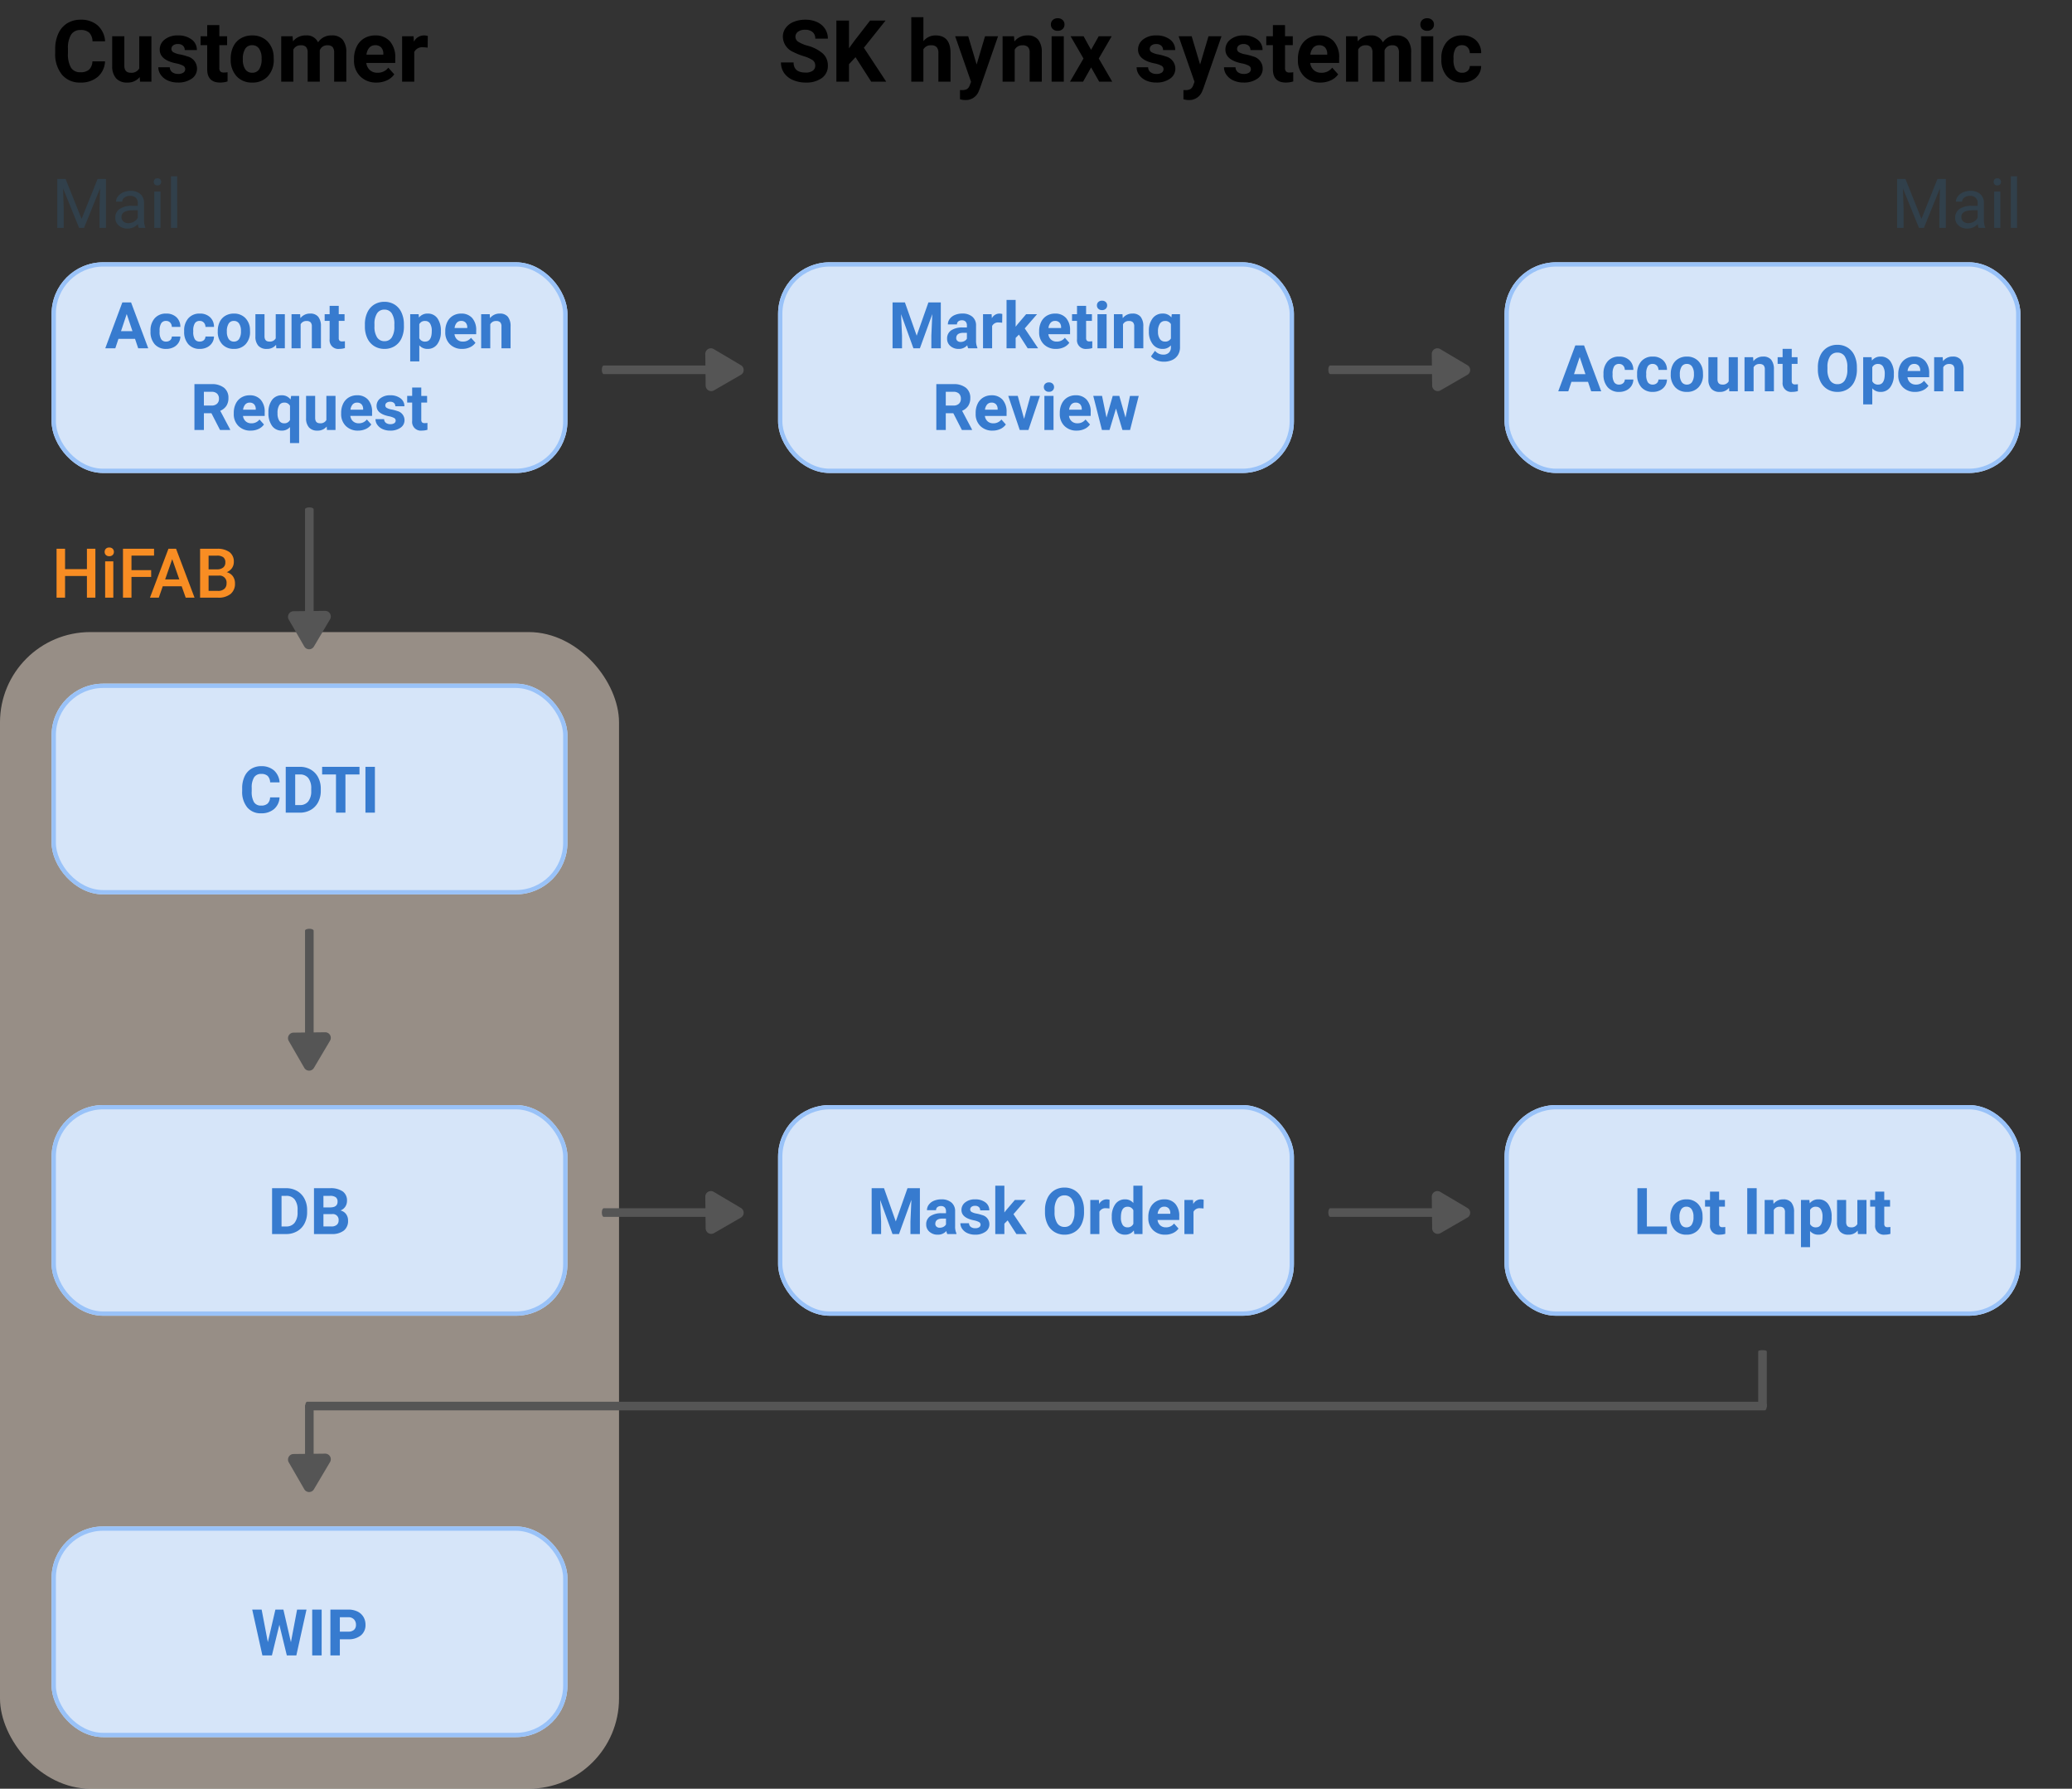
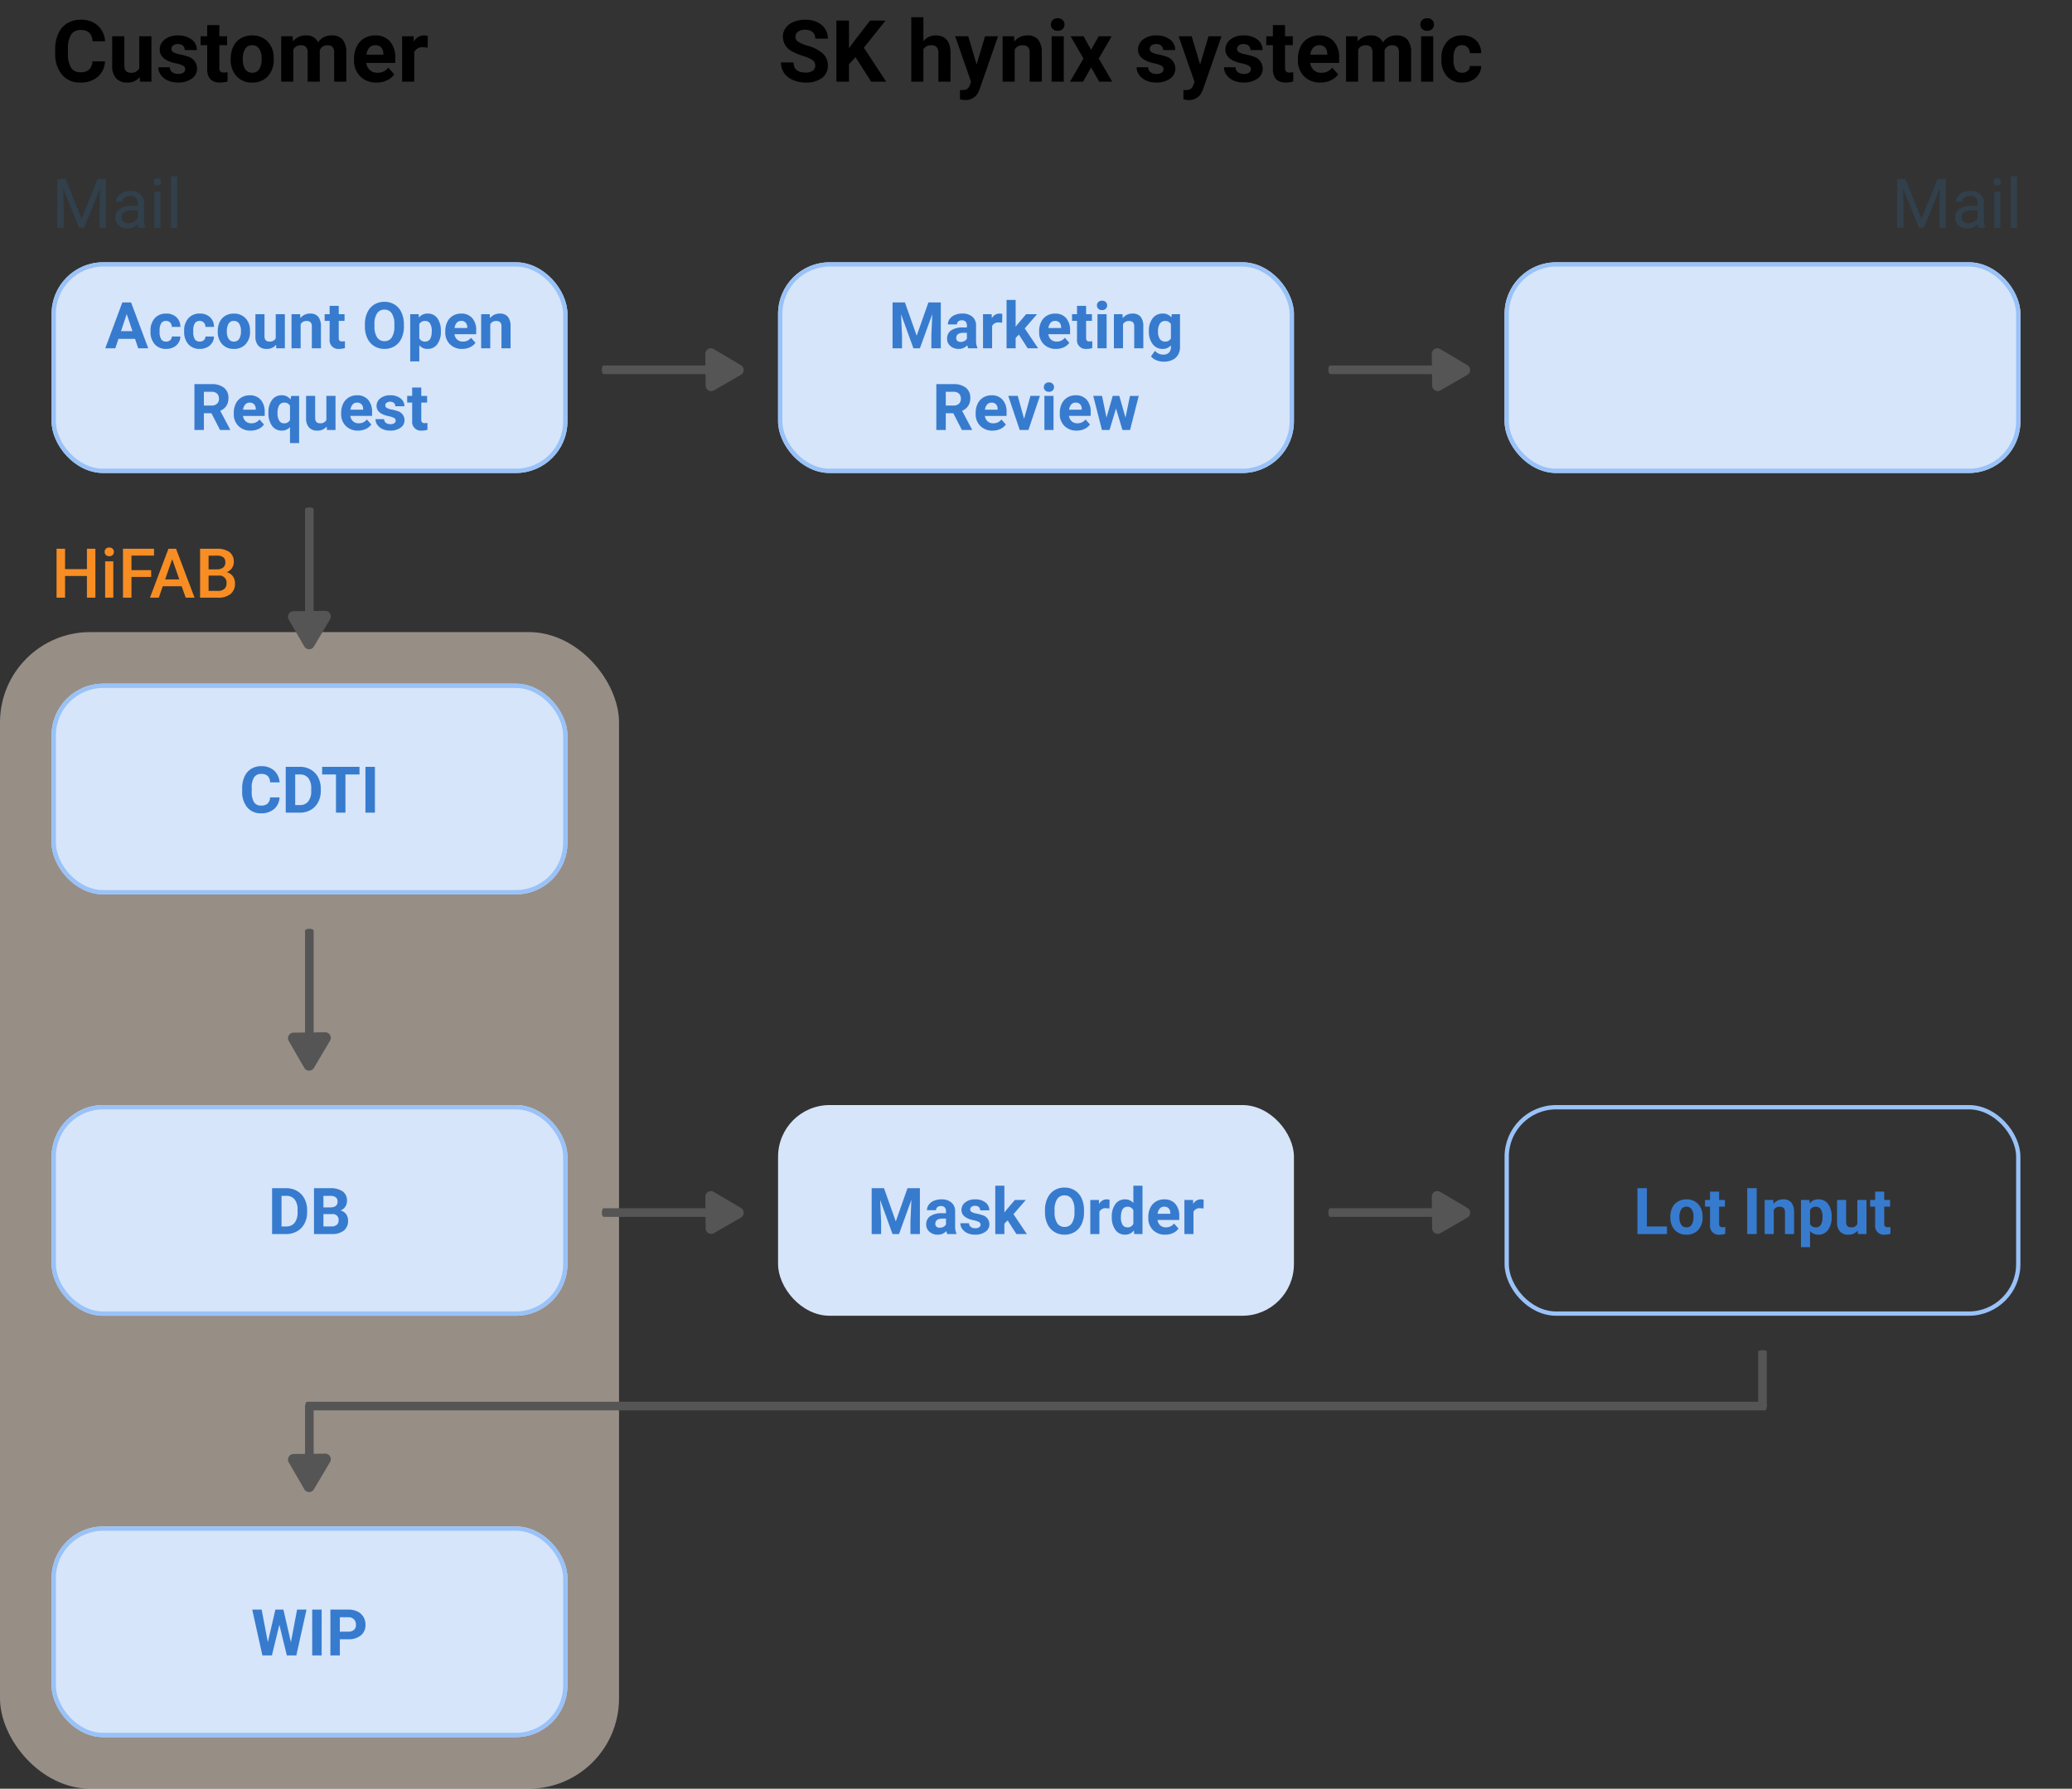
<svg xmlns="http://www.w3.org/2000/svg" width="482" height="416" viewBox="0 0 482 416">
  <rect x="0" y="0" width="482" height="416" fill="#333333" stroke="none" />
  <defs>
    <clipPath id="clip-online-service-img1-mo">
      <rect width="482" height="416" />
    </clipPath>
  </defs>
  <g id="online-service-img1-mo" clip-path="url(#clip-online-service-img1-mo)">
    <g id="그룹_19" data-name="그룹 19" transform="translate(-161 -6)">
      <g id="사각형_10" data-name="사각형 10" transform="translate(173 67)" fill="#d6e5f9" stroke="#99c2f8" stroke-width="1">
        <rect width="120" height="49" rx="12" stroke="none" />
        <rect x="0.5" y="0.5" width="119" height="48" rx="11.5" fill="none" />
      </g>
      <path id="패스_1083" data-name="패스 1083" d="M-40.591-2.2h-3.853L-45.176,0h-2.336l3.97-10.664h2.036L-37.515,0h-2.336Zm-3.259-1.78h2.666l-1.34-3.992ZM-33.362-1.56a1.388,1.388,0,0,0,.952-.322,1.129,1.129,0,0,0,.381-.857h1.985a2.715,2.715,0,0,1-.439,1.476,2.9,2.9,0,0,1-1.183,1.04,3.7,3.7,0,0,1-1.659.37,3.44,3.44,0,0,1-2.681-1.08,4.275,4.275,0,0,1-.981-2.985v-.139a4.226,4.226,0,0,1,.974-2.922A3.4,3.4,0,0,1-33.34-8.071a3.333,3.333,0,0,1,2.384.846,3,3,0,0,1,.912,2.252h-1.985a1.455,1.455,0,0,0-.381-1.005,1.27,1.27,0,0,0-.967-.387,1.275,1.275,0,0,0-1.117.539,3.125,3.125,0,0,0-.377,1.749v.22A3.164,3.164,0,0,0-34.5-2.1,1.291,1.291,0,0,0-33.362-1.56Zm7.822,0a1.388,1.388,0,0,0,.952-.322,1.129,1.129,0,0,0,.381-.857h1.985a2.715,2.715,0,0,1-.439,1.476,2.9,2.9,0,0,1-1.183,1.04A3.7,3.7,0,0,1-25.5.146a3.44,3.44,0,0,1-2.681-1.08,4.275,4.275,0,0,1-.981-2.985v-.139a4.226,4.226,0,0,1,.974-2.922,3.4,3.4,0,0,1,2.673-1.091,3.333,3.333,0,0,1,2.384.846,3,3,0,0,1,.912,2.252h-1.985a1.455,1.455,0,0,0-.381-1.005,1.27,1.27,0,0,0-.967-.387,1.275,1.275,0,0,0-1.117.539,3.125,3.125,0,0,0-.377,1.749v.22A3.164,3.164,0,0,0-26.675-2.1,1.291,1.291,0,0,0-25.54-1.56Zm4.2-2.476a4.7,4.7,0,0,1,.454-2.1,3.324,3.324,0,0,1,1.307-1.428A3.814,3.814,0,0,1-17.6-8.071a3.609,3.609,0,0,1,2.618.981A3.939,3.939,0,0,1-13.85-4.424l.015.542A4.142,4.142,0,0,1-14.854-.956a3.539,3.539,0,0,1-2.732,1.1,3.556,3.556,0,0,1-2.736-1.1A4.215,4.215,0,0,1-21.343-3.94Zm2.117.15A2.962,2.962,0,0,0-18.8-2.158a1.4,1.4,0,0,0,1.216.6,1.4,1.4,0,0,0,1.2-.591,3.241,3.241,0,0,0,.432-1.889,2.933,2.933,0,0,0-.432-1.716A1.4,1.4,0,0,0-17.6-6.365a1.382,1.382,0,0,0-1.2.605A3.3,3.3,0,0,0-19.226-3.885Zm11.44,3.08A2.654,2.654,0,0,1-9.954.146,2.5,2.5,0,0,1-11.9-.586a3.127,3.127,0,0,1-.685-2.146V-7.925h2.117V-2.8q0,1.239,1.128,1.239a1.528,1.528,0,0,0,1.479-.748V-7.925h2.124V0H-7.727Zm5.6-7.119.066.916A2.767,2.767,0,0,1,.154-8.071a2.3,2.3,0,0,1,1.875.74,3.451,3.451,0,0,1,.63,2.212V0H.542V-5.068a1.373,1.373,0,0,0-.293-.978,1.312,1.312,0,0,0-.974-.3,1.456,1.456,0,0,0-1.34.762V0H-4.182V-7.925ZM6.8-9.873v1.948H8.152v1.553H6.8v3.955a.944.944,0,0,0,.168.63.846.846,0,0,0,.645.19,3.376,3.376,0,0,0,.623-.051v1.6a4.358,4.358,0,0,1-1.282.19A2.021,2.021,0,0,1,4.68-2.1v-4.27H3.523V-7.925H4.68V-9.873ZM21.965-5.09a6.438,6.438,0,0,1-.557,2.761A4.192,4.192,0,0,1,19.816-.5a4.407,4.407,0,0,1-2.377.645,4.437,4.437,0,0,1-2.366-.637,4.233,4.233,0,0,1-1.611-1.82,6.253,6.253,0,0,1-.579-2.721v-.527a6.4,6.4,0,0,1,.568-2.772,4.226,4.226,0,0,1,1.6-1.838,4.412,4.412,0,0,1,2.369-.641,4.412,4.412,0,0,1,2.369.641,4.226,4.226,0,0,1,1.6,1.838,6.386,6.386,0,0,1,.568,2.765Zm-2.227-.483a4.488,4.488,0,0,0-.6-2.549,1.957,1.957,0,0,0-1.714-.872,1.958,1.958,0,0,0-1.707.861A4.436,4.436,0,0,0,15.11-5.61v.52a4.544,4.544,0,0,0,.6,2.534,1.952,1.952,0,0,0,1.729.9,1.935,1.935,0,0,0,1.7-.868,4.517,4.517,0,0,0,.6-2.531ZM30.557-3.889a4.753,4.753,0,0,1-.831,2.933A2.665,2.665,0,0,1,27.48.146,2.469,2.469,0,0,1,25.54-.688V3.047H23.423V-7.925h1.963l.073.776a2.488,2.488,0,0,1,2.007-.923,2.683,2.683,0,0,1,2.278,1.084A4.882,4.882,0,0,1,30.557-4ZM28.44-4.043a3.119,3.119,0,0,0-.392-1.707,1.276,1.276,0,0,0-1.139-.6,1.386,1.386,0,0,0-1.37.762v3.245a1.41,1.41,0,0,0,1.384.784Q28.44-1.56,28.44-4.043ZM35.515.146A3.89,3.89,0,0,1,32.677-.923a3.8,3.8,0,0,1-1.095-2.849v-.205a4.787,4.787,0,0,1,.461-2.135,3.386,3.386,0,0,1,1.307-1.45,3.669,3.669,0,0,1,1.93-.509,3.289,3.289,0,0,1,2.56,1.025,4.167,4.167,0,0,1,.934,2.908v.864H33.728a1.966,1.966,0,0,0,.619,1.245,1.871,1.871,0,0,0,1.307.469,2.285,2.285,0,0,0,1.912-.886l1.04,1.165A3.178,3.178,0,0,1,37.317-.231,4.229,4.229,0,0,1,35.515.146Zm-.242-6.511a1.323,1.323,0,0,0-1.022.427,2.209,2.209,0,0,0-.5,1.221h2.944v-.169a1.576,1.576,0,0,0-.381-1.092A1.365,1.365,0,0,0,35.273-6.365Zm6.65-1.56.066.916a2.767,2.767,0,0,1,2.278-1.062,2.3,2.3,0,0,1,1.875.74,3.451,3.451,0,0,1,.63,2.212V0H44.656V-5.068a1.373,1.373,0,0,0-.293-.978,1.312,1.312,0,0,0-.974-.3,1.456,1.456,0,0,0-1.34.762V0H39.932V-7.925ZM-22.819,15.1h-1.75V19h-2.2V8.336H-22.8a4.479,4.479,0,0,1,2.915.842,2.907,2.907,0,0,1,1.025,2.38,3.281,3.281,0,0,1-.472,1.82,3.222,3.222,0,0,1-1.432,1.161l2.307,4.358V19h-2.358Zm-1.75-1.78H-22.8a1.815,1.815,0,0,0,1.282-.421,1.505,1.505,0,0,0,.454-1.161,1.611,1.611,0,0,0-.428-1.187,1.781,1.781,0,0,0-1.315-.432h-1.765Zm10.884,5.83a3.89,3.89,0,0,1-2.838-1.069,3.8,3.8,0,0,1-1.095-2.849v-.205a4.787,4.787,0,0,1,.461-2.135,3.386,3.386,0,0,1,1.307-1.45,3.669,3.669,0,0,1,1.93-.509,3.289,3.289,0,0,1,2.56,1.025,4.167,4.167,0,0,1,.934,2.908v.864h-5.046a1.966,1.966,0,0,0,.619,1.245,1.871,1.871,0,0,0,1.307.469,2.285,2.285,0,0,0,1.912-.886l1.04,1.165a3.178,3.178,0,0,1-1.289,1.051A4.229,4.229,0,0,1-13.685,19.146Zm-.242-6.511a1.323,1.323,0,0,0-1.022.427,2.209,2.209,0,0,0-.5,1.221h2.944v-.169a1.576,1.576,0,0,0-.381-1.092A1.365,1.365,0,0,0-13.927,12.635Zm4.373,2.329a4.737,4.737,0,0,1,.831-2.952,2.718,2.718,0,0,1,2.281-1.084,2.433,2.433,0,0,1,2.029.974l.139-.828h1.86V22.047H-4.537V18.319a2.44,2.44,0,0,1-1.919.828,2.7,2.7,0,0,1-2.256-1.1A4.969,4.969,0,0,1-9.554,14.964Zm2.117.15a3.107,3.107,0,0,0,.4,1.731,1.278,1.278,0,0,0,1.124.594,1.423,1.423,0,0,0,1.377-.778V13.383A1.412,1.412,0,0,0-5.9,12.635a1.293,1.293,0,0,0-1.135.594A3.432,3.432,0,0,0-7.438,15.115ZM4,18.194a2.654,2.654,0,0,1-2.168.952,2.5,2.5,0,0,1-1.945-.732A3.127,3.127,0,0,1-.8,16.268V11.075H1.315V16.2q0,1.239,1.128,1.239a1.528,1.528,0,0,0,1.479-.748V11.075H6.046V19H4.054Zm7.295.952a3.89,3.89,0,0,1-2.838-1.069,3.8,3.8,0,0,1-1.095-2.849v-.205a4.787,4.787,0,0,1,.461-2.135,3.386,3.386,0,0,1,1.307-1.45,3.669,3.669,0,0,1,1.93-.509,3.289,3.289,0,0,1,2.56,1.025,4.167,4.167,0,0,1,.934,2.908v.864H9.5a1.966,1.966,0,0,0,.619,1.245,1.871,1.871,0,0,0,1.307.469,2.285,2.285,0,0,0,1.912-.886l1.04,1.165a3.178,3.178,0,0,1-1.289,1.051A4.229,4.229,0,0,1,11.29,19.146Zm-.242-6.511a1.323,1.323,0,0,0-1.022.427,2.209,2.209,0,0,0-.5,1.221h2.944v-.169a1.576,1.576,0,0,0-.381-1.092A1.365,1.365,0,0,0,11.049,12.635Zm8.994,4.175a.682.682,0,0,0-.385-.612,4.368,4.368,0,0,0-1.234-.4Q15.6,15.206,15.6,13.4a2.178,2.178,0,0,1,.875-1.761,3.531,3.531,0,0,1,2.289-.707,3.8,3.8,0,0,1,2.413.71,2.239,2.239,0,0,1,.9,1.846H19.962a1.024,1.024,0,0,0-.293-.751,1.24,1.24,0,0,0-.916-.3,1.267,1.267,0,0,0-.828.242.763.763,0,0,0-.293.615.652.652,0,0,0,.333.568,3.428,3.428,0,0,0,1.124.374,9.183,9.183,0,0,1,1.333.355A2.19,2.19,0,0,1,22.1,16.722a2.067,2.067,0,0,1-.93,1.754,4.013,4.013,0,0,1-2.4.67A4.191,4.191,0,0,1,17,18.791a2.968,2.968,0,0,1-1.212-.974,2.263,2.263,0,0,1-.439-1.337h2.007a1.105,1.105,0,0,0,.417.864,1.656,1.656,0,0,0,1.04.3,1.533,1.533,0,0,0,.919-.231A.718.718,0,0,0,20.043,16.81ZM26,9.127v1.948h1.355v1.553H26v3.955a.944.944,0,0,0,.168.63.846.846,0,0,0,.645.19,3.376,3.376,0,0,0,.623-.051v1.6a4.358,4.358,0,0,1-1.282.19A2.021,2.021,0,0,1,23.881,16.9v-4.27H22.723V11.075h1.157V9.127Z" transform="translate(233 87)" fill="#377bcf" />
    </g>
    <g id="그룹_180" data-name="그룹 180" transform="translate(8 -6)">
      <g id="사각형_10-2" data-name="사각형 10" transform="translate(173 67)" fill="#d6e5f9" stroke="#99c2f8" stroke-width="1">
        <rect width="120" height="49" rx="12" stroke="none" />
        <rect x="0.5" y="0.5" width="119" height="48" rx="11.5" fill="none" />
      </g>
      <path id="패스_1088" data-name="패스 1088" d="M-30.494-10.664l2.739,7.734,2.725-7.734h2.886V0h-2.2V-2.915l.22-5.032L-27.008,0h-1.509l-2.871-7.939.22,5.024V0h-2.2V-10.664ZM-15.773,0a2.351,2.351,0,0,1-.212-.71,2.561,2.561,0,0,1-2,.857,2.814,2.814,0,0,1-1.93-.674,2.167,2.167,0,0,1-.765-1.7,2.24,2.24,0,0,1,.934-1.934,4.608,4.608,0,0,1,2.7-.681h.974V-5.3a1.306,1.306,0,0,0-.282-.879,1.109,1.109,0,0,0-.89-.33,1.261,1.261,0,0,0-.839.256.871.871,0,0,0-.3.7H-20.5a2.126,2.126,0,0,1,.425-1.274,2.808,2.808,0,0,1,1.2-.919,4.378,4.378,0,0,1,1.743-.333,3.459,3.459,0,0,1,2.325.736,2.575,2.575,0,0,1,.861,2.069v3.435a3.789,3.789,0,0,0,.315,1.707V0Zm-1.75-1.472a1.823,1.823,0,0,0,.864-.209,1.371,1.371,0,0,0,.586-.56V-3.6h-.791q-1.589,0-1.692,1.1l-.007.125a.847.847,0,0,0,.278.652A1.081,1.081,0,0,0-17.523-1.472ZM-7.87-5.94A5.751,5.751,0,0,0-8.632-6a1.55,1.55,0,0,0-1.575.813V0h-2.117V-7.925h2l.059.945A1.961,1.961,0,0,1-8.5-8.071a2.218,2.218,0,0,1,.659.1Zm3.9,2.761-.762.762V0H-6.852V-11.25h2.117v6.233l.41-.527L-2.3-7.925H.245l-2.864,3.3L.494,0H-1.937ZM4.662.146A3.89,3.89,0,0,1,1.824-.923,3.8,3.8,0,0,1,.729-3.772v-.205A4.787,4.787,0,0,1,1.19-6.112,3.386,3.386,0,0,1,2.5-7.562a3.669,3.669,0,0,1,1.93-.509,3.289,3.289,0,0,1,2.56,1.025,4.167,4.167,0,0,1,.934,2.908v.864H2.875a1.966,1.966,0,0,0,.619,1.245A1.871,1.871,0,0,0,4.8-1.56a2.285,2.285,0,0,0,1.912-.886l1.04,1.165A3.178,3.178,0,0,1,6.464-.231,4.229,4.229,0,0,1,4.662.146ZM4.42-6.365A1.323,1.323,0,0,0,3.4-5.938a2.209,2.209,0,0,0-.5,1.221H5.841v-.169A1.576,1.576,0,0,0,5.46-5.979,1.365,1.365,0,0,0,4.42-6.365Zm7.236-3.508v1.948h1.355v1.553H11.656v3.955a.944.944,0,0,0,.168.63.846.846,0,0,0,.645.19,3.376,3.376,0,0,0,.623-.051v1.6a4.358,4.358,0,0,1-1.282.19A2.021,2.021,0,0,1,9.54-2.1v-4.27H8.383V-7.925H9.54V-9.873ZM16.425,0H14.3V-7.925h2.124ZM14.176-9.976a1.042,1.042,0,0,1,.319-.784,1.2,1.2,0,0,1,.868-.308,1.2,1.2,0,0,1,.864.308,1.036,1.036,0,0,1,.322.784,1.039,1.039,0,0,1-.326.791,1.2,1.2,0,0,1-.861.308,1.2,1.2,0,0,1-.861-.308A1.039,1.039,0,0,1,14.176-9.976Zm5.94,2.051.066.916A2.767,2.767,0,0,1,22.46-8.071a2.3,2.3,0,0,1,1.875.74,3.451,3.451,0,0,1,.63,2.212V0H22.848V-5.068a1.373,1.373,0,0,0-.293-.978,1.312,1.312,0,0,0-.974-.3,1.456,1.456,0,0,0-1.34.762V0H18.124V-7.925Zm6.145,3.9a4.644,4.644,0,0,1,.868-2.937,2.812,2.812,0,0,1,2.34-1.113,2.466,2.466,0,0,1,2.029.894l.088-.747H33.5V-.264a3.387,3.387,0,0,1-.472,1.809A3.034,3.034,0,0,1,31.7,2.717a4.673,4.673,0,0,1-2.007.4A4.346,4.346,0,0,1,28,2.772a3.016,3.016,0,0,1-1.252-.9L27.682.586a2.48,2.48,0,0,0,1.919.886,1.815,1.815,0,0,0,1.311-.45,1.69,1.69,0,0,0,.469-1.278V-.681a2.448,2.448,0,0,1-1.926.828A2.8,2.8,0,0,1,27.144-.97a4.643,4.643,0,0,1-.883-2.963Zm2.117.158a2.892,2.892,0,0,0,.432,1.691A1.375,1.375,0,0,0,30-1.56a1.47,1.47,0,0,0,1.384-.726V-5.624a1.466,1.466,0,0,0-1.37-.726,1.383,1.383,0,0,0-1.2.624A3.26,3.26,0,0,0,28.378-3.863ZM-19.237,15.1h-1.75V19h-2.2V8.336h3.962a4.479,4.479,0,0,1,2.915.842,2.907,2.907,0,0,1,1.025,2.38,3.281,3.281,0,0,1-.472,1.82,3.222,3.222,0,0,1-1.432,1.161l2.307,4.358V19h-2.358Zm-1.75-1.78h1.772a1.815,1.815,0,0,0,1.282-.421,1.505,1.505,0,0,0,.454-1.161,1.611,1.611,0,0,0-.428-1.187,1.781,1.781,0,0,0-1.315-.432h-1.765Zm10.884,5.83a3.89,3.89,0,0,1-2.838-1.069,3.8,3.8,0,0,1-1.095-2.849v-.205a4.787,4.787,0,0,1,.461-2.135,3.386,3.386,0,0,1,1.307-1.45,3.669,3.669,0,0,1,1.93-.509,3.289,3.289,0,0,1,2.56,1.025,4.167,4.167,0,0,1,.934,2.908v.864h-5.046a1.966,1.966,0,0,0,.619,1.245,1.871,1.871,0,0,0,1.307.469,2.285,2.285,0,0,0,1.912-.886l1.04,1.165A3.178,3.178,0,0,1-8.3,18.769,4.229,4.229,0,0,1-10.1,19.146Zm-.242-6.511a1.323,1.323,0,0,0-1.022.427,2.209,2.209,0,0,0-.5,1.221h2.944v-.169a1.576,1.576,0,0,0-.381-1.092A1.365,1.365,0,0,0-10.345,12.635Zm7.573,3.779L-1.3,11.075H.912L-1.761,19H-3.783l-2.673-7.925h2.212ZM4.076,19H1.952V11.075H4.076ZM1.827,9.024a1.042,1.042,0,0,1,.319-.784,1.2,1.2,0,0,1,.868-.308,1.2,1.2,0,0,1,.864.308,1.118,1.118,0,0,1,0,1.575,1.2,1.2,0,0,1-.861.308,1.2,1.2,0,0,1-.861-.308A1.039,1.039,0,0,1,1.827,9.024ZM9.467,19.146a3.89,3.89,0,0,1-2.838-1.069,3.8,3.8,0,0,1-1.095-2.849v-.205a4.787,4.787,0,0,1,.461-2.135A3.386,3.386,0,0,1,7.3,11.438a3.669,3.669,0,0,1,1.93-.509,3.289,3.289,0,0,1,2.56,1.025,4.167,4.167,0,0,1,.934,2.908v.864H7.679A1.966,1.966,0,0,0,8.3,16.971a1.871,1.871,0,0,0,1.307.469,2.285,2.285,0,0,0,1.912-.886l1.04,1.165a3.178,3.178,0,0,1-1.289,1.051A4.229,4.229,0,0,1,9.467,19.146Zm-.242-6.511a1.323,1.323,0,0,0-1.022.427,2.209,2.209,0,0,0-.5,1.221h2.944v-.169a1.576,1.576,0,0,0-.381-1.092A1.365,1.365,0,0,0,9.225,12.635Zm11.594,3.486,1.04-5.046H23.9L21.881,19H20.109l-1.5-4.988L17.106,19H15.341l-2.021-7.925h2.043L16.4,16.114l1.45-5.039h1.531Z" transform="translate(233 87)" fill="#377bcf" />
    </g>
    <g id="그룹_181" data-name="그룹 181" transform="translate(177 -6)">
      <g id="사각형_10-3" data-name="사각형 10" transform="translate(173 67)" fill="#d6e5f9" stroke="#99c2f8" stroke-width="1">
        <rect width="120" height="49" rx="12" stroke="none" />
        <rect x="0.5" y="0.5" width="119" height="48" rx="11.5" fill="none" />
      </g>
-       <path id="패스_1091" data-name="패스 1091" d="M-40.591-2.2h-3.853L-45.176,0h-2.336l3.97-10.664h2.036L-37.515,0h-2.336Zm-3.259-1.78h2.666l-1.34-3.992ZM-33.362-1.56a1.388,1.388,0,0,0,.952-.322,1.129,1.129,0,0,0,.381-.857h1.985a2.715,2.715,0,0,1-.439,1.476,2.9,2.9,0,0,1-1.183,1.04,3.7,3.7,0,0,1-1.659.37,3.44,3.44,0,0,1-2.681-1.08,4.275,4.275,0,0,1-.981-2.985v-.139a4.226,4.226,0,0,1,.974-2.922A3.4,3.4,0,0,1-33.34-8.071a3.333,3.333,0,0,1,2.384.846,3,3,0,0,1,.912,2.252h-1.985a1.455,1.455,0,0,0-.381-1.005,1.27,1.27,0,0,0-.967-.387,1.275,1.275,0,0,0-1.117.539,3.125,3.125,0,0,0-.377,1.749v.22A3.164,3.164,0,0,0-34.5-2.1,1.291,1.291,0,0,0-33.362-1.56Zm7.822,0a1.388,1.388,0,0,0,.952-.322,1.129,1.129,0,0,0,.381-.857h1.985a2.715,2.715,0,0,1-.439,1.476,2.9,2.9,0,0,1-1.183,1.04A3.7,3.7,0,0,1-25.5.146a3.44,3.44,0,0,1-2.681-1.08,4.275,4.275,0,0,1-.981-2.985v-.139a4.226,4.226,0,0,1,.974-2.922,3.4,3.4,0,0,1,2.673-1.091,3.333,3.333,0,0,1,2.384.846,3,3,0,0,1,.912,2.252h-1.985a1.455,1.455,0,0,0-.381-1.005,1.27,1.27,0,0,0-.967-.387,1.275,1.275,0,0,0-1.117.539,3.125,3.125,0,0,0-.377,1.749v.22A3.164,3.164,0,0,0-26.675-2.1,1.291,1.291,0,0,0-25.54-1.56Zm4.2-2.476a4.7,4.7,0,0,1,.454-2.1,3.324,3.324,0,0,1,1.307-1.428A3.814,3.814,0,0,1-17.6-8.071a3.609,3.609,0,0,1,2.618.981A3.939,3.939,0,0,1-13.85-4.424l.015.542A4.142,4.142,0,0,1-14.854-.956a3.539,3.539,0,0,1-2.732,1.1,3.556,3.556,0,0,1-2.736-1.1A4.215,4.215,0,0,1-21.343-3.94Zm2.117.15A2.962,2.962,0,0,0-18.8-2.158a1.4,1.4,0,0,0,1.216.6,1.4,1.4,0,0,0,1.2-.591,3.241,3.241,0,0,0,.432-1.889,2.933,2.933,0,0,0-.432-1.716A1.4,1.4,0,0,0-17.6-6.365a1.382,1.382,0,0,0-1.2.605A3.3,3.3,0,0,0-19.226-3.885Zm11.44,3.08A2.654,2.654,0,0,1-9.954.146,2.5,2.5,0,0,1-11.9-.586a3.127,3.127,0,0,1-.685-2.146V-7.925h2.117V-2.8q0,1.239,1.128,1.239a1.528,1.528,0,0,0,1.479-.748V-7.925h2.124V0H-7.727Zm5.6-7.119.066.916A2.767,2.767,0,0,1,.154-8.071a2.3,2.3,0,0,1,1.875.74,3.451,3.451,0,0,1,.63,2.212V0H.542V-5.068a1.373,1.373,0,0,0-.293-.978,1.312,1.312,0,0,0-.974-.3,1.456,1.456,0,0,0-1.34.762V0H-4.182V-7.925ZM6.8-9.873v1.948H8.152v1.553H6.8v3.955a.944.944,0,0,0,.168.63.846.846,0,0,0,.645.19,3.376,3.376,0,0,0,.623-.051v1.6a4.358,4.358,0,0,1-1.282.19A2.021,2.021,0,0,1,4.68-2.1v-4.27H3.523V-7.925H4.68V-9.873ZM21.965-5.09a6.438,6.438,0,0,1-.557,2.761A4.192,4.192,0,0,1,19.816-.5a4.407,4.407,0,0,1-2.377.645,4.437,4.437,0,0,1-2.366-.637,4.233,4.233,0,0,1-1.611-1.82,6.253,6.253,0,0,1-.579-2.721v-.527a6.4,6.4,0,0,1,.568-2.772,4.226,4.226,0,0,1,1.6-1.838,4.412,4.412,0,0,1,2.369-.641,4.412,4.412,0,0,1,2.369.641,4.226,4.226,0,0,1,1.6,1.838,6.386,6.386,0,0,1,.568,2.765Zm-2.227-.483a4.488,4.488,0,0,0-.6-2.549,1.957,1.957,0,0,0-1.714-.872,1.958,1.958,0,0,0-1.707.861A4.436,4.436,0,0,0,15.11-5.61v.52a4.544,4.544,0,0,0,.6,2.534,1.952,1.952,0,0,0,1.729.9,1.935,1.935,0,0,0,1.7-.868,4.517,4.517,0,0,0,.6-2.531ZM30.557-3.889a4.753,4.753,0,0,1-.831,2.933A2.665,2.665,0,0,1,27.48.146,2.469,2.469,0,0,1,25.54-.688V3.047H23.423V-7.925h1.963l.073.776a2.488,2.488,0,0,1,2.007-.923,2.683,2.683,0,0,1,2.278,1.084A4.882,4.882,0,0,1,30.557-4ZM28.44-4.043a3.119,3.119,0,0,0-.392-1.707,1.276,1.276,0,0,0-1.139-.6,1.386,1.386,0,0,0-1.37.762v3.245a1.41,1.41,0,0,0,1.384.784Q28.44-1.56,28.44-4.043ZM35.515.146A3.89,3.89,0,0,1,32.677-.923a3.8,3.8,0,0,1-1.095-2.849v-.205a4.787,4.787,0,0,1,.461-2.135,3.386,3.386,0,0,1,1.307-1.45,3.669,3.669,0,0,1,1.93-.509,3.289,3.289,0,0,1,2.56,1.025,4.167,4.167,0,0,1,.934,2.908v.864H33.728a1.966,1.966,0,0,0,.619,1.245,1.871,1.871,0,0,0,1.307.469,2.285,2.285,0,0,0,1.912-.886l1.04,1.165A3.178,3.178,0,0,1,37.317-.231,4.229,4.229,0,0,1,35.515.146Zm-.242-6.511a1.323,1.323,0,0,0-1.022.427,2.209,2.209,0,0,0-.5,1.221h2.944v-.169a1.576,1.576,0,0,0-.381-1.092A1.365,1.365,0,0,0,35.273-6.365Zm6.65-1.56.066.916a2.767,2.767,0,0,1,2.278-1.062,2.3,2.3,0,0,1,1.875.74,3.451,3.451,0,0,1,.63,2.212V0H44.656V-5.068a1.373,1.373,0,0,0-.293-.978,1.312,1.312,0,0,0-.974-.3,1.456,1.456,0,0,0-1.34.762V0H39.932V-7.925Z" transform="translate(233 97)" fill="#377bcf" />
    </g>
    <path id="패스_1085" data-name="패스 1085" d="M3.258-11.375,6.977-2.094,10.7-11.375h1.945V0h-1.5V-4.43l.141-4.781L7.547,0H6.4L2.672-9.187,2.82-4.43V0H1.32V-11.375ZM20.281,0a3.036,3.036,0,0,1-.2-.891A3.225,3.225,0,0,1,17.672.156a2.984,2.984,0,0,1-2.051-.707,2.287,2.287,0,0,1-.8-1.793,2.39,2.39,0,0,1,1-2.051,4.733,4.733,0,0,1,2.824-.73h1.406v-.664A1.623,1.623,0,0,0,19.6-7a1.821,1.821,0,0,0-1.336-.449,2.108,2.108,0,0,0-1.3.391,1.151,1.151,0,0,0-.523.945H14.992a2,2,0,0,1,.449-1.223,3.066,3.066,0,0,1,1.219-.934,4.1,4.1,0,0,1,1.691-.344,3.342,3.342,0,0,1,2.289.73A2.635,2.635,0,0,1,21.5-5.867v3.891a4.757,4.757,0,0,0,.3,1.852V0Zm-2.4-1.1a2.54,2.54,0,0,0,1.289-.352,2.127,2.127,0,0,0,.883-.914V-4.1H18.922q-2.656,0-2.656,1.555a1.316,1.316,0,0,0,.453,1.063A1.742,1.742,0,0,0,17.883-1.1ZM25.336,0H23.891V-8.453h1.445ZM23.773-10.7a.863.863,0,0,1,.215-.594.807.807,0,0,1,.637-.242.819.819,0,0,1,.641.242.854.854,0,0,1,.219.594.826.826,0,0,1-.219.586.834.834,0,0,1-.641.234.821.821,0,0,1-.637-.234A.834.834,0,0,1,23.773-10.7ZM29.219,0H27.773V-12h1.445Z" transform="translate(12 53)" fill="#31404b" />
    <path id="패스_1084" data-name="패스 1084" d="M10.188,0H8.219V-5.047H3.133V0H1.156V-11.375H3.133v4.734H8.219v-4.734h1.969Zm4.172,0h-1.9V-8.453h1.9ZM12.344-10.648a1.008,1.008,0,0,1,.277-.727,1.048,1.048,0,0,1,.793-.289,1.061,1.061,0,0,1,.8.289,1,1,0,0,1,.281.727.977.977,0,0,1-.281.715,1.069,1.069,0,0,1-.8.285,1.056,1.056,0,0,1-.793-.285A.984.984,0,0,1,12.344-10.648ZM23.164-4.82H18.586V0H16.609V-11.375h7.227v1.594h-5.25V-6.4h4.578Zm7.1,2.172H25.859L24.938,0H22.883l4.3-11.375h1.773L33.258,0H31.2ZM26.414-4.242h3.3L28.063-8.961ZM34.547,0V-11.375h3.9a4.76,4.76,0,0,1,2.938.773,2.724,2.724,0,0,1,1.008,2.3,2.456,2.456,0,0,1-.422,1.406,2.715,2.715,0,0,1-1.234.969,2.511,2.511,0,0,1,1.426.941,2.742,2.742,0,0,1,.5,1.66A3.028,3.028,0,0,1,41.637-.859,4.467,4.467,0,0,1,38.7,0Zm1.977-5.133v3.555h2.2a2.124,2.124,0,0,0,1.453-.461A1.618,1.618,0,0,0,40.7-3.32a1.623,1.623,0,0,0-1.812-1.812Zm0-1.453h1.938A2.241,2.241,0,0,0,39.9-7a1.432,1.432,0,0,0,.52-1.184,1.452,1.452,0,0,0-.48-1.219,2.426,2.426,0,0,0-1.5-.375H36.523Z" transform="translate(12 139)" fill="#f88d23" />
    <path id="패스_1092" data-name="패스 1092" d="M3.258-11.375,6.977-2.094,10.7-11.375h1.945V0h-1.5V-4.43l.141-4.781L7.547,0H6.4L2.672-9.187,2.82-4.43V0H1.32V-11.375ZM20.281,0a3.036,3.036,0,0,1-.2-.891A3.225,3.225,0,0,1,17.672.156a2.984,2.984,0,0,1-2.051-.707,2.287,2.287,0,0,1-.8-1.793,2.39,2.39,0,0,1,1-2.051,4.733,4.733,0,0,1,2.824-.73h1.406v-.664A1.623,1.623,0,0,0,19.6-7a1.821,1.821,0,0,0-1.336-.449,2.108,2.108,0,0,0-1.3.391,1.151,1.151,0,0,0-.523.945H14.992a2,2,0,0,1,.449-1.223,3.066,3.066,0,0,1,1.219-.934,4.1,4.1,0,0,1,1.691-.344,3.342,3.342,0,0,1,2.289.73A2.635,2.635,0,0,1,21.5-5.867v3.891a4.757,4.757,0,0,0,.3,1.852V0Zm-2.4-1.1a2.54,2.54,0,0,0,1.289-.352,2.127,2.127,0,0,0,.883-.914V-4.1H18.922q-2.656,0-2.656,1.555a1.316,1.316,0,0,0,.453,1.063A1.742,1.742,0,0,0,17.883-1.1ZM25.336,0H23.891V-8.453h1.445ZM23.773-10.7a.863.863,0,0,1,.215-.594.807.807,0,0,1,.637-.242.819.819,0,0,1,.641.242.854.854,0,0,1,.219.594.826.826,0,0,1-.219.586.834.834,0,0,1-.641.234.821.821,0,0,1-.637-.234A.834.834,0,0,1,23.773-10.7ZM29.219,0H27.773V-12h1.445Z" transform="translate(440 53)" fill="#31404b" />
    <path id="패스_1086" data-name="패스 1086" d="M12.432-4.736a5.031,5.031,0,0,1-1.694,3.613A5.951,5.951,0,0,1,6.709.2a5.351,5.351,0,0,1-4.3-1.841A7.548,7.548,0,0,1,.84-6.7v-.869a8.523,8.523,0,0,1,.723-3.613,5.416,5.416,0,0,1,2.065-2.4,5.786,5.786,0,0,1,3.12-.835A5.8,5.8,0,0,1,10.713-13.1a5.407,5.407,0,0,1,1.738,3.7H9.521a2.97,2.97,0,0,0-.767-2,2.839,2.839,0,0,0-2.007-.62,2.489,2.489,0,0,0-2.192,1.05,5.883,5.883,0,0,0-.747,3.257v1.074a6.3,6.3,0,0,0,.7,3.369A2.443,2.443,0,0,0,6.709-2.2a2.892,2.892,0,0,0,2.026-.62A2.8,2.8,0,0,0,9.5-4.736ZM20.5-1.074A3.539,3.539,0,0,1,17.607.2a3.338,3.338,0,0,1-2.593-.977A4.169,4.169,0,0,1,14.1-3.643v-6.924h2.822v6.834q0,1.652,1.5,1.652a2.038,2.038,0,0,0,1.973-1v-7.489h2.832V0H20.576ZM31.084-2.92a.909.909,0,0,0-.513-.815,5.824,5.824,0,0,0-1.646-.532q-3.77-.791-3.77-3.2a2.9,2.9,0,0,1,1.167-2.349,4.708,4.708,0,0,1,3.052-.942,5.067,5.067,0,0,1,3.218.947A2.985,2.985,0,0,1,33.8-7.354H30.977a1.366,1.366,0,0,0-.391-1,1.653,1.653,0,0,0-1.221-.4,1.689,1.689,0,0,0-1.1.322,1.017,1.017,0,0,0-.391.82.87.87,0,0,0,.444.757,4.571,4.571,0,0,0,1.5.5,12.244,12.244,0,0,1,1.777.474,2.92,2.92,0,0,1,2.236,2.842A2.756,2.756,0,0,1,32.588-.7a5.35,5.35,0,0,1-3.2.894,5.588,5.588,0,0,1-2.358-.474,3.957,3.957,0,0,1-1.616-1.3,3.018,3.018,0,0,1-.586-1.782H27.5a1.473,1.473,0,0,0,.557,1.152,2.208,2.208,0,0,0,1.387.4,2.044,2.044,0,0,0,1.226-.308A.957.957,0,0,0,31.084-2.92Zm7.939-10.244v2.6H40.83V-8.5H39.023v5.273a1.259,1.259,0,0,0,.225.84,1.128,1.128,0,0,0,.859.254,4.5,4.5,0,0,0,.83-.068V-.059A5.81,5.81,0,0,1,39.229.2Q36.26.2,36.2-2.8V-8.5H34.658v-2.07H36.2v-2.6ZM41.67-5.381a6.267,6.267,0,0,1,.605-2.8,4.432,4.432,0,0,1,1.743-1.9,5.086,5.086,0,0,1,2.642-.674,4.812,4.812,0,0,1,3.491,1.309A5.252,5.252,0,0,1,51.66-5.9l.02.723a5.523,5.523,0,0,1-1.357,3.9A4.718,4.718,0,0,1,46.68.2,4.742,4.742,0,0,1,43.032-1.27,5.62,5.62,0,0,1,41.67-5.254Zm2.822.2a3.95,3.95,0,0,0,.566,2.3,1.868,1.868,0,0,0,1.621.8,1.873,1.873,0,0,0,1.6-.787,4.322,4.322,0,0,0,.576-2.518,3.91,3.91,0,0,0-.576-2.289,1.873,1.873,0,0,0-1.621-.812,1.842,1.842,0,0,0-1.6.807A4.395,4.395,0,0,0,44.492-5.181Zm11.572-5.386.088,1.182a3.713,3.713,0,0,1,3.037-1.377,2.818,2.818,0,0,1,2.8,1.611,3.628,3.628,0,0,1,3.174-1.611,3.152,3.152,0,0,1,2.559,1,4.6,4.6,0,0,1,.84,3.013V0H65.732V-6.738a2.012,2.012,0,0,0-.352-1.313,1.558,1.558,0,0,0-1.24-.415,1.761,1.761,0,0,0-1.758,1.211L62.393,0H59.57V-6.729a1.988,1.988,0,0,0-.361-1.328,1.573,1.573,0,0,0-1.23-.41,1.829,1.829,0,0,0-1.738,1V0H53.418V-10.566ZM75.6.2A5.187,5.187,0,0,1,71.812-1.23a5.068,5.068,0,0,1-1.46-3.8V-5.3a6.383,6.383,0,0,1,.615-2.847,4.515,4.515,0,0,1,1.743-1.934,4.893,4.893,0,0,1,2.573-.679A4.385,4.385,0,0,1,78.7-9.395a5.555,5.555,0,0,1,1.245,3.877v1.152H73.213a2.622,2.622,0,0,0,.825,1.66,2.5,2.5,0,0,0,1.743.625A3.046,3.046,0,0,0,78.33-3.262l1.387,1.553A4.237,4.237,0,0,1,78-.308,5.639,5.639,0,0,1,75.6.2Zm-.322-8.682a1.764,1.764,0,0,0-1.362.569,2.946,2.946,0,0,0-.669,1.628h3.926v-.226a2.1,2.1,0,0,0-.508-1.457A1.819,1.819,0,0,0,75.273-8.486ZM87.48-7.92A7.667,7.667,0,0,0,86.465-8a2.067,2.067,0,0,0-2.1,1.084V0H81.543V-10.566h2.666l.078,1.26a2.615,2.615,0,0,1,2.354-1.455,2.957,2.957,0,0,1,.879.127Z" transform="translate(12 19)" />
    <path id="패스_1087" data-name="패스 1087" d="M8.643-3.73A1.5,1.5,0,0,0,8.057-5a7.685,7.685,0,0,0-2.109-.937,14.953,14.953,0,0,1-2.412-.972,3.941,3.941,0,0,1-2.422-3.525A3.434,3.434,0,0,1,1.763-12.5a4.236,4.236,0,0,1,1.865-1.411,7.02,7.02,0,0,1,2.729-.508,6.39,6.39,0,0,1,2.715.552A4.323,4.323,0,0,1,10.923-12.3a4.076,4.076,0,0,1,.659,2.285H8.652a1.917,1.917,0,0,0-.615-1.519,2.529,2.529,0,0,0-1.729-.542,2.7,2.7,0,0,0-1.67.454,1.432,1.432,0,0,0-.6,1.2,1.372,1.372,0,0,0,.7,1.162A7.889,7.889,0,0,0,6.8-8.389a8.882,8.882,0,0,1,3.643,1.865A3.715,3.715,0,0,1,11.582-3.75a3.422,3.422,0,0,1-1.4,2.9A6.113,6.113,0,0,1,6.426.2a7.26,7.26,0,0,1-2.988-.6A4.729,4.729,0,0,1,1.382-2.051,4.214,4.214,0,0,1,.674-4.473H3.613q0,2.354,2.813,2.354a2.736,2.736,0,0,0,1.631-.425A1.382,1.382,0,0,0,8.643-3.73ZM18.018-5.7,16.494-4.062V0h-2.93V-14.219h2.93v6.445l1.289-1.768,3.623-4.678h3.6L19.961-7.9l5.2,7.9H21.67ZM33.809-9.414a3.522,3.522,0,0,1,2.822-1.348q3.438,0,3.486,3.994V0H37.295V-6.689A1.963,1.963,0,0,0,36.9-8.032a1.675,1.675,0,0,0-1.3-.435,1.921,1.921,0,0,0-1.8.957V0H30.986V-15h2.822Zm12.383,5.42,1.953-6.572h3.027L46.924,1.641l-.234.557a3.221,3.221,0,0,1-3.125,2.07,4.441,4.441,0,0,1-1.25-.186V1.943l.43.01a2.322,2.322,0,0,0,1.2-.244A1.6,1.6,0,0,0,44.561.9l.332-.869-3.7-10.6h3.037Zm8.691-6.572.088,1.221a3.689,3.689,0,0,1,3.037-1.416,3.066,3.066,0,0,1,2.5.986,4.6,4.6,0,0,1,.84,2.949V0H58.525V-6.758a1.831,1.831,0,0,0-.391-1.3,1.749,1.749,0,0,0-1.3-.405,1.942,1.942,0,0,0-1.787,1.016V0H52.227V-10.566ZM66.465,0H63.633V-10.566h2.832Zm-3-13.3a1.39,1.39,0,0,1,.425-1.045,1.6,1.6,0,0,1,1.157-.41,1.6,1.6,0,0,1,1.152.41,1.382,1.382,0,0,1,.43,1.045,1.386,1.386,0,0,1-.435,1.055,1.6,1.6,0,0,1-1.147.41,1.6,1.6,0,0,1-1.147-.41A1.386,1.386,0,0,1,63.467-13.3Zm9.346,5.889,1.777-3.154h3.018L74.6-5.391,77.734,0H74.707L72.822-3.32,70.947,0H67.91l3.135-5.391-3-5.176h3.027ZM89.668-2.92a.909.909,0,0,0-.513-.815,5.824,5.824,0,0,0-1.646-.532q-3.77-.791-3.77-3.2a2.9,2.9,0,0,1,1.167-2.349,4.708,4.708,0,0,1,3.052-.942,5.067,5.067,0,0,1,3.218.947,2.985,2.985,0,0,1,1.206,2.461H89.561a1.366,1.366,0,0,0-.391-1,1.653,1.653,0,0,0-1.221-.4,1.689,1.689,0,0,0-1.1.322,1.017,1.017,0,0,0-.391.82.87.87,0,0,0,.444.757,4.571,4.571,0,0,0,1.5.5,12.244,12.244,0,0,1,1.777.474,2.92,2.92,0,0,1,2.236,2.842A2.756,2.756,0,0,1,91.172-.7a5.35,5.35,0,0,1-3.2.894A5.588,5.588,0,0,1,85.61-.278a3.957,3.957,0,0,1-1.616-1.3,3.018,3.018,0,0,1-.586-1.782h2.676a1.473,1.473,0,0,0,.557,1.152,2.208,2.208,0,0,0,1.387.4,2.044,2.044,0,0,0,1.226-.308A.957.957,0,0,0,89.668-2.92Zm8.506-1.074,1.953-6.572h3.027L98.906,1.641l-.234.557a3.221,3.221,0,0,1-3.125,2.07,4.441,4.441,0,0,1-1.25-.186V1.943l.43.01a2.322,2.322,0,0,0,1.2-.244A1.6,1.6,0,0,0,96.543.9l.332-.869-3.7-10.6h3.037ZM109.99-2.92a.909.909,0,0,0-.513-.815,5.824,5.824,0,0,0-1.646-.532q-3.77-.791-3.77-3.2a2.9,2.9,0,0,1,1.167-2.349,4.708,4.708,0,0,1,3.052-.942,5.067,5.067,0,0,1,3.218.947,2.985,2.985,0,0,1,1.206,2.461h-2.822a1.366,1.366,0,0,0-.391-1,1.653,1.653,0,0,0-1.221-.4,1.689,1.689,0,0,0-1.1.322,1.017,1.017,0,0,0-.391.82.87.87,0,0,0,.444.757,4.571,4.571,0,0,0,1.5.5,12.244,12.244,0,0,1,1.777.474,2.92,2.92,0,0,1,2.236,2.842A2.756,2.756,0,0,1,111.494-.7a5.35,5.35,0,0,1-3.2.894,5.588,5.588,0,0,1-2.358-.474,3.957,3.957,0,0,1-1.616-1.3,3.018,3.018,0,0,1-.586-1.782h2.676a1.473,1.473,0,0,0,.557,1.152,2.208,2.208,0,0,0,1.387.4,2.044,2.044,0,0,0,1.226-.308A.957.957,0,0,0,109.99-2.92Zm7.939-10.244v2.6h1.807V-8.5H117.93v5.273a1.259,1.259,0,0,0,.225.84,1.128,1.128,0,0,0,.859.254,4.5,4.5,0,0,0,.83-.068V-.059A5.81,5.81,0,0,1,118.135.2q-2.969,0-3.027-3V-8.5h-1.543v-2.07h1.543v-2.6ZM126.172.2a5.187,5.187,0,0,1-3.784-1.426,5.068,5.068,0,0,1-1.46-3.8V-5.3a6.383,6.383,0,0,1,.615-2.847,4.515,4.515,0,0,1,1.743-1.934,4.893,4.893,0,0,1,2.573-.679,4.385,4.385,0,0,1,3.413,1.367,5.555,5.555,0,0,1,1.245,3.877v1.152h-6.729a2.622,2.622,0,0,0,.825,1.66,2.5,2.5,0,0,0,1.743.625,3.046,3.046,0,0,0,2.549-1.182l1.387,1.553a4.237,4.237,0,0,1-1.719,1.4A5.639,5.639,0,0,1,126.172.2Zm-.322-8.682a1.764,1.764,0,0,0-1.362.569,2.946,2.946,0,0,0-.669,1.628h3.926v-.226a2.1,2.1,0,0,0-.508-1.457A1.819,1.819,0,0,0,125.85-8.486Zm8.916-2.08.088,1.182a3.713,3.713,0,0,1,3.037-1.377,2.818,2.818,0,0,1,2.8,1.611,3.628,3.628,0,0,1,3.174-1.611,3.152,3.152,0,0,1,2.559,1,4.6,4.6,0,0,1,.84,3.013V0h-2.832V-6.738a2.012,2.012,0,0,0-.352-1.313,1.558,1.558,0,0,0-1.24-.415,1.761,1.761,0,0,0-1.758,1.211L141.094,0h-2.822V-6.729a1.988,1.988,0,0,0-.361-1.328,1.573,1.573,0,0,0-1.23-.41,1.829,1.829,0,0,0-1.738,1V0h-2.822V-10.566ZM152.412,0H149.58V-10.566h2.832Zm-3-13.3a1.39,1.39,0,0,1,.425-1.045,1.6,1.6,0,0,1,1.157-.41,1.6,1.6,0,0,1,1.152.41,1.382,1.382,0,0,1,.43,1.045,1.386,1.386,0,0,1-.435,1.055,1.6,1.6,0,0,1-1.147.41,1.6,1.6,0,0,1-1.147-.41A1.386,1.386,0,0,1,149.414-13.3ZM159.131-2.08a1.851,1.851,0,0,0,1.27-.43,1.506,1.506,0,0,0,.508-1.143h2.646a3.62,3.62,0,0,1-.586,1.968A3.866,3.866,0,0,1,161.392-.3,4.936,4.936,0,0,1,159.18.2a4.587,4.587,0,0,1-3.574-1.44A5.7,5.7,0,0,1,154.3-5.225V-5.41a5.635,5.635,0,0,1,1.3-3.9,4.534,4.534,0,0,1,3.564-1.455,4.444,4.444,0,0,1,3.179,1.128,3.994,3.994,0,0,1,1.216,3h-2.646a1.939,1.939,0,0,0-.508-1.34,1.693,1.693,0,0,0-1.289-.515,1.7,1.7,0,0,0-1.489.719,4.166,4.166,0,0,0-.5,2.333v.293a4.219,4.219,0,0,0,.5,2.347A1.721,1.721,0,0,0,159.131-2.08Z" transform="translate(181 19)" />
    <rect id="사각형_85" data-name="사각형 85" width="144" height="269" rx="21" transform="translate(0 147)" fill="#fdeada" opacity="0.5" />
    <g id="arrow" transform="translate(97.579 81)">
      <path id="선_1" data-name="선 1" d="M30.568,1H-.568C-.806,1-1,.552-1,0s.194-1,.432-1H30.568C30.806-1,31-.552,31,0S30.806,1,30.568,1Z" transform="translate(43.421 5)" fill="#555" />
      <path id="패스_182" data-name="패스 182" d="M0,1.309A1.3,1.3,0,0,1,1.954.18l6.34,3.756a1.295,1.295,0,0,1-.012,2.236L2.025,9.785A1.295,1.295,0,0,1,.083,8.678Z" transform="translate(66.491 0)" fill="#555" />
    </g>
    <g id="arrow-2" data-name="arrow" transform="translate(266.579 81)">
      <path id="선_1-2" data-name="선 1" d="M30.568,1H-.568C-.806,1-1,.552-1,0s.194-1,.432-1H30.568C30.806-1,31-.552,31,0S30.806,1,30.568,1Z" transform="translate(43.421 5)" fill="#555" />
      <path id="패스_182-2" data-name="패스 182" d="M0,1.309A1.3,1.3,0,0,1,1.954.18l6.34,3.756a1.295,1.295,0,0,1-.012,2.236L2.025,9.785A1.295,1.295,0,0,1,.083,8.678Z" transform="translate(66.491 0)" fill="#555" />
    </g>
    <g id="arrow-3" data-name="arrow" transform="translate(76.958 75.579) rotate(90)">
      <path id="선_1-3" data-name="선 1" d="M30.568,1H-.568C-.806,1-1,.552-1,0s.194-1,.432-1H30.568C30.806-1,31-.552,31,0S30.806,1,30.568,1Z" transform="translate(43.421 5)" fill="#555" />
      <path id="패스_182-3" data-name="패스 182" d="M0,1.309A1.3,1.3,0,0,1,1.954.18l6.34,3.756a1.295,1.295,0,0,1-.012,2.236L2.025,9.785A1.295,1.295,0,0,1,.083,8.678Z" transform="translate(66.491 0)" fill="#555" />
    </g>
    <g id="그룹_182" data-name="그룹 182" transform="translate(-161 92)">
      <g id="사각형_10-4" data-name="사각형 10" transform="translate(173 67)" fill="#d6e5f9" stroke="#99c2f8" stroke-width="1">
        <rect width="120" height="49" rx="12" stroke="none" />
        <rect x="0.5" y="0.5" width="119" height="48" rx="11.5" fill="none" />
      </g>
      <path id="패스_1082" data-name="패스 1082" d="M-6.973-3.552A3.774,3.774,0,0,1-8.243-.842a4.463,4.463,0,0,1-3.021.989,4.013,4.013,0,0,1-3.226-1.381,5.661,5.661,0,0,1-1.176-3.79v-.652a6.393,6.393,0,0,1,.542-2.71,4.062,4.062,0,0,1,1.549-1.8,4.339,4.339,0,0,1,2.34-.626,4.348,4.348,0,0,1,2.974.989,4.055,4.055,0,0,1,1.3,2.776h-2.2a2.227,2.227,0,0,0-.575-1.5,2.129,2.129,0,0,0-1.505-.465,1.867,1.867,0,0,0-1.644.787,4.413,4.413,0,0,0-.56,2.443v.806a4.723,4.723,0,0,0,.524,2.527,1.832,1.832,0,0,0,1.652.8,2.169,2.169,0,0,0,1.52-.465A2.1,2.1,0,0,0-9.17-3.552ZM-5.53,0V-10.664h3.281a4.983,4.983,0,0,1,2.516.634A4.418,4.418,0,0,1,2-8.229a5.557,5.557,0,0,1,.623,2.655v.491A5.573,5.573,0,0,1,2.01-2.439,4.38,4.38,0,0,1,.286-.645,5.021,5.021,0,0,1-2.227,0Zm2.2-8.884v7.119h1.062A2.386,2.386,0,0,0-.3-2.607a3.806,3.806,0,0,0,.7-2.41v-.564A3.867,3.867,0,0,0-.278-8.046a2.378,2.378,0,0,0-1.97-.839Zm14.956,0H8.357V0H6.16V-8.884H2.937v-1.78h8.687ZM15.212,0h-2.2V-10.664h2.2Z" transform="translate(233 97)" fill="#377bcf" />
    </g>
    <g id="arrow-4" data-name="arrow" transform="translate(76.958 173.579) rotate(90)">
      <path id="선_1-4" data-name="선 1" d="M30.568,1H-.568C-.806,1-1,.552-1,0s.194-1,.432-1H30.568C30.806-1,31-.552,31,0S30.806,1,30.568,1Z" transform="translate(43.421 5)" fill="#555" />
      <path id="패스_182-4" data-name="패스 182" d="M0,1.309A1.3,1.3,0,0,1,1.954.18l6.34,3.756a1.295,1.295,0,0,1-.012,2.236L2.025,9.785A1.295,1.295,0,0,1,.083,8.678Z" transform="translate(66.491 0)" fill="#555" />
    </g>
    <g id="그룹_183" data-name="그룹 183" transform="translate(-161 190)">
      <g id="사각형_10-5" data-name="사각형 10" transform="translate(173 67)" fill="#d6e5f9" stroke="#99c2f8" stroke-width="1">
        <rect width="120" height="49" rx="12" stroke="none" />
        <rect x="0.5" y="0.5" width="119" height="48" rx="11.5" fill="none" />
      </g>
      <path id="패스_1081" data-name="패스 1081" d="M-8.708,0V-10.664h3.281a4.983,4.983,0,0,1,2.516.634,4.418,4.418,0,0,1,1.732,1.8A5.557,5.557,0,0,1-.557-5.574v.491a5.573,5.573,0,0,1-.612,2.644A4.38,4.38,0,0,1-2.893-.645,5.021,5.021,0,0,1-5.405,0Zm2.2-8.884v7.119h1.062a2.386,2.386,0,0,0,1.97-.842,3.806,3.806,0,0,0,.7-2.41v-.564a3.867,3.867,0,0,0-.674-2.465,2.378,2.378,0,0,0-1.97-.839ZM1.04,0V-10.664H4.775a4.9,4.9,0,0,1,2.944.743,2.542,2.542,0,0,1,1,2.179,2.409,2.409,0,0,1-.4,1.381A2.327,2.327,0,0,1,7.2-5.486a2.251,2.251,0,0,1,1.293.828,2.447,2.447,0,0,1,.472,1.523A2.814,2.814,0,0,1,7.983-.806,4.418,4.418,0,0,1,5.186,0Zm2.2-4.644v2.878H5.12a1.816,1.816,0,0,0,1.212-.37,1.268,1.268,0,0,0,.436-1.022A1.339,1.339,0,0,0,5.251-4.644Zm0-1.553H4.863q1.663-.029,1.663-1.326A1.225,1.225,0,0,0,6.1-8.566a2.215,2.215,0,0,0-1.329-.319H3.237Z" transform="translate(233 97)" fill="#377bcf" />
    </g>
    <g id="그룹_184" data-name="그룹 184" transform="translate(8 190)">
      <g id="사각형_10-6" data-name="사각형 10" transform="translate(173 67)" fill="#d6e5f9" stroke="#99c2f8" stroke-width="1">
        <rect width="120" height="49" rx="12" stroke="none" />
-         <rect x="0.5" y="0.5" width="119" height="48" rx="11.5" fill="none" />
      </g>
      <path id="패스_1089" data-name="패스 1089" d="M-35.358-10.664l2.739,7.734,2.725-7.734h2.886V0h-2.2V-2.915l.22-5.032L-31.871,0H-33.38l-2.871-7.939.22,5.024V0h-2.2V-10.664ZM-20.636,0a2.351,2.351,0,0,1-.212-.71,2.561,2.561,0,0,1-2,.857,2.814,2.814,0,0,1-1.93-.674,2.167,2.167,0,0,1-.765-1.7,2.24,2.24,0,0,1,.934-1.934,4.608,4.608,0,0,1,2.7-.681h.974V-5.3a1.306,1.306,0,0,0-.282-.879,1.109,1.109,0,0,0-.89-.33,1.261,1.261,0,0,0-.839.256.871.871,0,0,0-.3.7h-2.117a2.126,2.126,0,0,1,.425-1.274,2.808,2.808,0,0,1,1.2-.919A4.378,4.378,0,0,1-22-8.071a3.459,3.459,0,0,1,2.325.736,2.575,2.575,0,0,1,.861,2.069v3.435A3.789,3.789,0,0,0-18.5-.125V0Zm-1.75-1.472a1.823,1.823,0,0,0,.864-.209,1.371,1.371,0,0,0,.586-.56V-3.6h-.791q-1.589,0-1.692,1.1l-.007.125a.847.847,0,0,0,.278.652A1.081,1.081,0,0,0-22.386-1.472Zm9.492-.718a.682.682,0,0,0-.385-.612,4.368,4.368,0,0,0-1.234-.4q-2.827-.593-2.827-2.4a2.178,2.178,0,0,1,.875-1.761,3.531,3.531,0,0,1,2.289-.707,3.8,3.8,0,0,1,2.413.71,2.239,2.239,0,0,1,.9,1.846h-2.117a1.024,1.024,0,0,0-.293-.751,1.24,1.24,0,0,0-.916-.3,1.267,1.267,0,0,0-.828.242.763.763,0,0,0-.293.615.652.652,0,0,0,.333.568,3.428,3.428,0,0,0,1.124.374,9.183,9.183,0,0,1,1.333.355,2.19,2.19,0,0,1,1.677,2.131,2.067,2.067,0,0,1-.93,1.754,4.013,4.013,0,0,1-2.4.67,4.191,4.191,0,0,1-1.769-.355,2.968,2.968,0,0,1-1.212-.974,2.263,2.263,0,0,1-.439-1.337h2.007a1.105,1.105,0,0,0,.417.864,1.656,1.656,0,0,0,1.04.3,1.533,1.533,0,0,0,.919-.231A.718.718,0,0,0-12.894-2.19Zm6.3-.989-.762.762V0H-9.474V-11.25h2.117v6.233l.41-.527,2.029-2.38h2.542l-2.864,3.3L-2.128,0H-4.559ZM11.173-5.09a6.438,6.438,0,0,1-.557,2.761A4.192,4.192,0,0,1,9.023-.5,4.407,4.407,0,0,1,6.647.146,4.437,4.437,0,0,1,4.281-.491,4.233,4.233,0,0,1,2.67-2.311a6.253,6.253,0,0,1-.579-2.721v-.527a6.4,6.4,0,0,1,.568-2.772,4.226,4.226,0,0,1,1.6-1.838,4.412,4.412,0,0,1,2.369-.641A4.412,4.412,0,0,1,9-10.17a4.226,4.226,0,0,1,1.6,1.838,6.386,6.386,0,0,1,.568,2.765ZM8.947-5.574a4.488,4.488,0,0,0-.6-2.549,1.957,1.957,0,0,0-1.714-.872,1.958,1.958,0,0,0-1.707.861A4.436,4.436,0,0,0,4.318-5.61v.52a4.544,4.544,0,0,0,.6,2.534,1.952,1.952,0,0,0,1.729.9,1.935,1.935,0,0,0,1.7-.868,4.517,4.517,0,0,0,.6-2.531Zm8.137-.366A5.751,5.751,0,0,0,16.322-6a1.55,1.55,0,0,0-1.575.813V0H12.631V-7.925h2l.059.945a1.961,1.961,0,0,1,1.765-1.091,2.218,2.218,0,0,1,.659.1Zm.549,1.919a4.776,4.776,0,0,1,.831-2.952,2.7,2.7,0,0,1,2.274-1.1,2.427,2.427,0,0,1,1.912.864V-11.25h2.124V0H22.863l-.1-.842a2.491,2.491,0,0,1-2.036.989,2.69,2.69,0,0,1-2.245-1.1A4.93,4.93,0,0,1,17.633-4.021Zm2.117.158a3.128,3.128,0,0,0,.388,1.709,1.265,1.265,0,0,0,1.128.594,1.416,1.416,0,0,0,1.384-.829V-5.521a1.4,1.4,0,0,0-1.37-.829Q19.75-6.35,19.75-3.863ZM30.062.146A3.89,3.89,0,0,1,27.224-.923a3.8,3.8,0,0,1-1.095-2.849v-.205a4.787,4.787,0,0,1,.461-2.135A3.386,3.386,0,0,1,27.9-7.562a3.669,3.669,0,0,1,1.93-.509,3.289,3.289,0,0,1,2.56,1.025,4.167,4.167,0,0,1,.934,2.908v.864H28.275a1.966,1.966,0,0,0,.619,1.245A1.871,1.871,0,0,0,30.2-1.56a2.285,2.285,0,0,0,1.912-.886l1.04,1.165A3.178,3.178,0,0,1,31.864-.231,4.229,4.229,0,0,1,30.062.146Zm-.242-6.511a1.323,1.323,0,0,0-1.022.427,2.209,2.209,0,0,0-.5,1.221h2.944v-.169a1.576,1.576,0,0,0-.381-1.092A1.365,1.365,0,0,0,29.821-6.365Zm9.155.425A5.751,5.751,0,0,0,38.214-6a1.55,1.55,0,0,0-1.575.813V0H34.523V-7.925h2l.059.945a1.961,1.961,0,0,1,1.765-1.091,2.218,2.218,0,0,1,.659.1Z" transform="translate(233 97)" fill="#377bcf" />
    </g>
    <g id="그룹_185" data-name="그룹 185" transform="translate(177 190)">
      <g id="사각형_10-7" data-name="사각형 10" transform="translate(173 67)" fill="#d6e5f9" stroke="#99c2f8" stroke-width="1">
-         <rect width="120" height="49" rx="12" stroke="none" />
        <rect x="0.5" y="0.5" width="119" height="48" rx="11.5" fill="none" />
      </g>
      <path id="패스_1090" data-name="패스 1090" d="M-26.895-1.765h4.666V0h-6.863V-10.664h2.2Zm5.457-2.271a4.7,4.7,0,0,1,.454-2.1,3.324,3.324,0,0,1,1.307-1.428A3.814,3.814,0,0,1-17.7-8.071a3.609,3.609,0,0,1,2.618.981,3.939,3.939,0,0,1,1.132,2.666l.015.542A4.142,4.142,0,0,1-14.949-.956a3.539,3.539,0,0,1-2.732,1.1,3.556,3.556,0,0,1-2.736-1.1A4.215,4.215,0,0,1-21.438-3.94Zm2.117.15A2.962,2.962,0,0,0-18.9-2.158a1.4,1.4,0,0,0,1.216.6,1.4,1.4,0,0,0,1.2-.591,3.241,3.241,0,0,0,.432-1.889,2.933,2.933,0,0,0-.432-1.716A1.4,1.4,0,0,0-17.7-6.365a1.382,1.382,0,0,0-1.2.605A3.3,3.3,0,0,0-19.321-3.885Zm9.229-5.988v1.948h1.355v1.553h-1.355v3.955a.944.944,0,0,0,.168.63.846.846,0,0,0,.645.19,3.376,3.376,0,0,0,.623-.051v1.6a4.358,4.358,0,0,1-1.282.19A2.021,2.021,0,0,1-12.209-2.1v-4.27h-1.157V-7.925h1.157V-9.873ZM-1.348,0h-2.2V-10.664h2.2ZM2.5-7.925l.066.916A2.767,2.767,0,0,1,4.841-8.071a2.3,2.3,0,0,1,1.875.74,3.451,3.451,0,0,1,.63,2.212V0H5.229V-5.068a1.373,1.373,0,0,0-.293-.978,1.312,1.312,0,0,0-.974-.3,1.456,1.456,0,0,0-1.34.762V0H.505V-7.925ZM16.084-3.889a4.753,4.753,0,0,1-.831,2.933,2.665,2.665,0,0,1-2.245,1.1,2.469,2.469,0,0,1-1.941-.835V3.047H8.95V-7.925h1.963l.073.776a2.488,2.488,0,0,1,2.007-.923,2.683,2.683,0,0,1,2.278,1.084A4.882,4.882,0,0,1,16.084-4Zm-2.117-.154a3.119,3.119,0,0,0-.392-1.707,1.276,1.276,0,0,0-1.139-.6,1.386,1.386,0,0,0-1.37.762v3.245a1.41,1.41,0,0,0,1.384.784Q13.967-1.56,13.967-4.043ZM22.141-.806a2.654,2.654,0,0,1-2.168.952,2.5,2.5,0,0,1-1.945-.732,3.127,3.127,0,0,1-.685-2.146V-7.925H19.46V-2.8q0,1.239,1.128,1.239a1.528,1.528,0,0,0,1.479-.748V-7.925h2.124V0H22.2Zm6.182-9.067v1.948h1.355v1.553H28.323v3.955a.944.944,0,0,0,.168.63.846.846,0,0,0,.645.19,3.376,3.376,0,0,0,.623-.051v1.6a4.358,4.358,0,0,1-1.282.19A2.021,2.021,0,0,1,26.206-2.1v-4.27H25.049V-7.925h1.157V-9.873Z" transform="translate(233 97)" fill="#377bcf" />
    </g>
    <g id="arrow-5" data-name="arrow" transform="translate(97.579 277)">
      <path id="선_1-5" data-name="선 1" d="M30.568,1H-.568C-.806,1-1,.552-1,0s.194-1,.432-1H30.568C30.806-1,31-.552,31,0S30.806,1,30.568,1Z" transform="translate(43.421 5)" fill="#555" />
      <path id="패스_182-5" data-name="패스 182" d="M0,1.309A1.3,1.3,0,0,1,1.954.18l6.34,3.756a1.295,1.295,0,0,1-.012,2.236L2.025,9.785A1.295,1.295,0,0,1,.083,8.678Z" transform="translate(66.491 0)" fill="#555" />
    </g>
    <g id="arrow-6" data-name="arrow" transform="translate(266.579 277)">
      <path id="선_1-6" data-name="선 1" d="M30.568,1H-.568C-.806,1-1,.552-1,0s.194-1,.432-1H30.568C30.806-1,31-.552,31,0S30.806,1,30.568,1Z" transform="translate(43.421 5)" fill="#555" />
      <path id="패스_182-6" data-name="패스 182" d="M0,1.309A1.3,1.3,0,0,1,1.954.18l6.34,3.756a1.295,1.295,0,0,1-.012,2.236L2.025,9.785A1.295,1.295,0,0,1,.083,8.678Z" transform="translate(66.491 0)" fill="#555" />
    </g>
    <g id="그룹_186" data-name="그룹 186" transform="translate(-161 288)">
      <g id="사각형_10-8" data-name="사각형 10" transform="translate(173 67)" fill="#d6e5f9" stroke="#99c2f8" stroke-width="1">
        <rect width="120" height="49" rx="12" stroke="none" />
        <rect x="0.5" y="0.5" width="119" height="48" rx="11.5" fill="none" />
      </g>
      <path id="패스_1080" data-name="패스 1080" d="M-4.325-3.076l1.436-7.588H-.7L-3.065,0H-5.277L-7.013-7.134-8.749,0h-2.212l-2.366-10.664h2.19l1.443,7.573,1.758-7.573h1.86ZM2.823,0H.626V-10.664h2.2ZM7.057-3.757V0H4.86V-10.664H9.02a4.813,4.813,0,0,1,2.113.439,3.238,3.238,0,0,1,1.4,1.249,3.482,3.482,0,0,1,.491,1.842,3.062,3.062,0,0,1-1.073,2.472,4.469,4.469,0,0,1-2.97.9Zm0-1.78H9.02a1.93,1.93,0,0,0,1.329-.41,1.492,1.492,0,0,0,.458-1.172,1.759,1.759,0,0,0-.461-1.267,1.724,1.724,0,0,0-1.274-.5H7.057Z" transform="translate(233 97)" fill="#377bcf" />
    </g>
    <g id="arrow-7" data-name="arrow" transform="translate(76.958 271.579) rotate(90)">
      <path id="선_1-7" data-name="선 1" d="M18.113,1H-.738C-.883,1-1,.552-1,0s.117-1,.262-1H18.113c.145,0,.262.448.262,1S18.258,1,18.113,1Z" transform="translate(56.046 5)" fill="#555" />
      <path id="선_1-8" data-name="선 1" d="M12.113,1H-.738C-.883,1-1,.552-1,0s.117-1,.262-1H12.113c.145,0,.262.448.262,1S12.258,1,12.113,1Z" transform="translate(43.421 -333.042)" fill="#555" />
      <path id="패스_182-7" data-name="패스 182" d="M0,1.309A1.3,1.3,0,0,1,1.954.18l6.34,3.756a1.295,1.295,0,0,1-.012,2.236L2.025,9.785A1.295,1.295,0,0,1,.083,8.678Z" transform="translate(66.491 0)" fill="#555" />
      <path id="선_1-9" data-name="선 1" d="M338.568,1H-.568C-.806,1-1,.552-1,0s.194-1,.432-1H338.568c.239,0,.432.448.432,1S338.806,1,338.568,1Z" transform="translate(55.421 4.958) rotate(-90)" fill="#555" />
    </g>
  </g>
</svg>